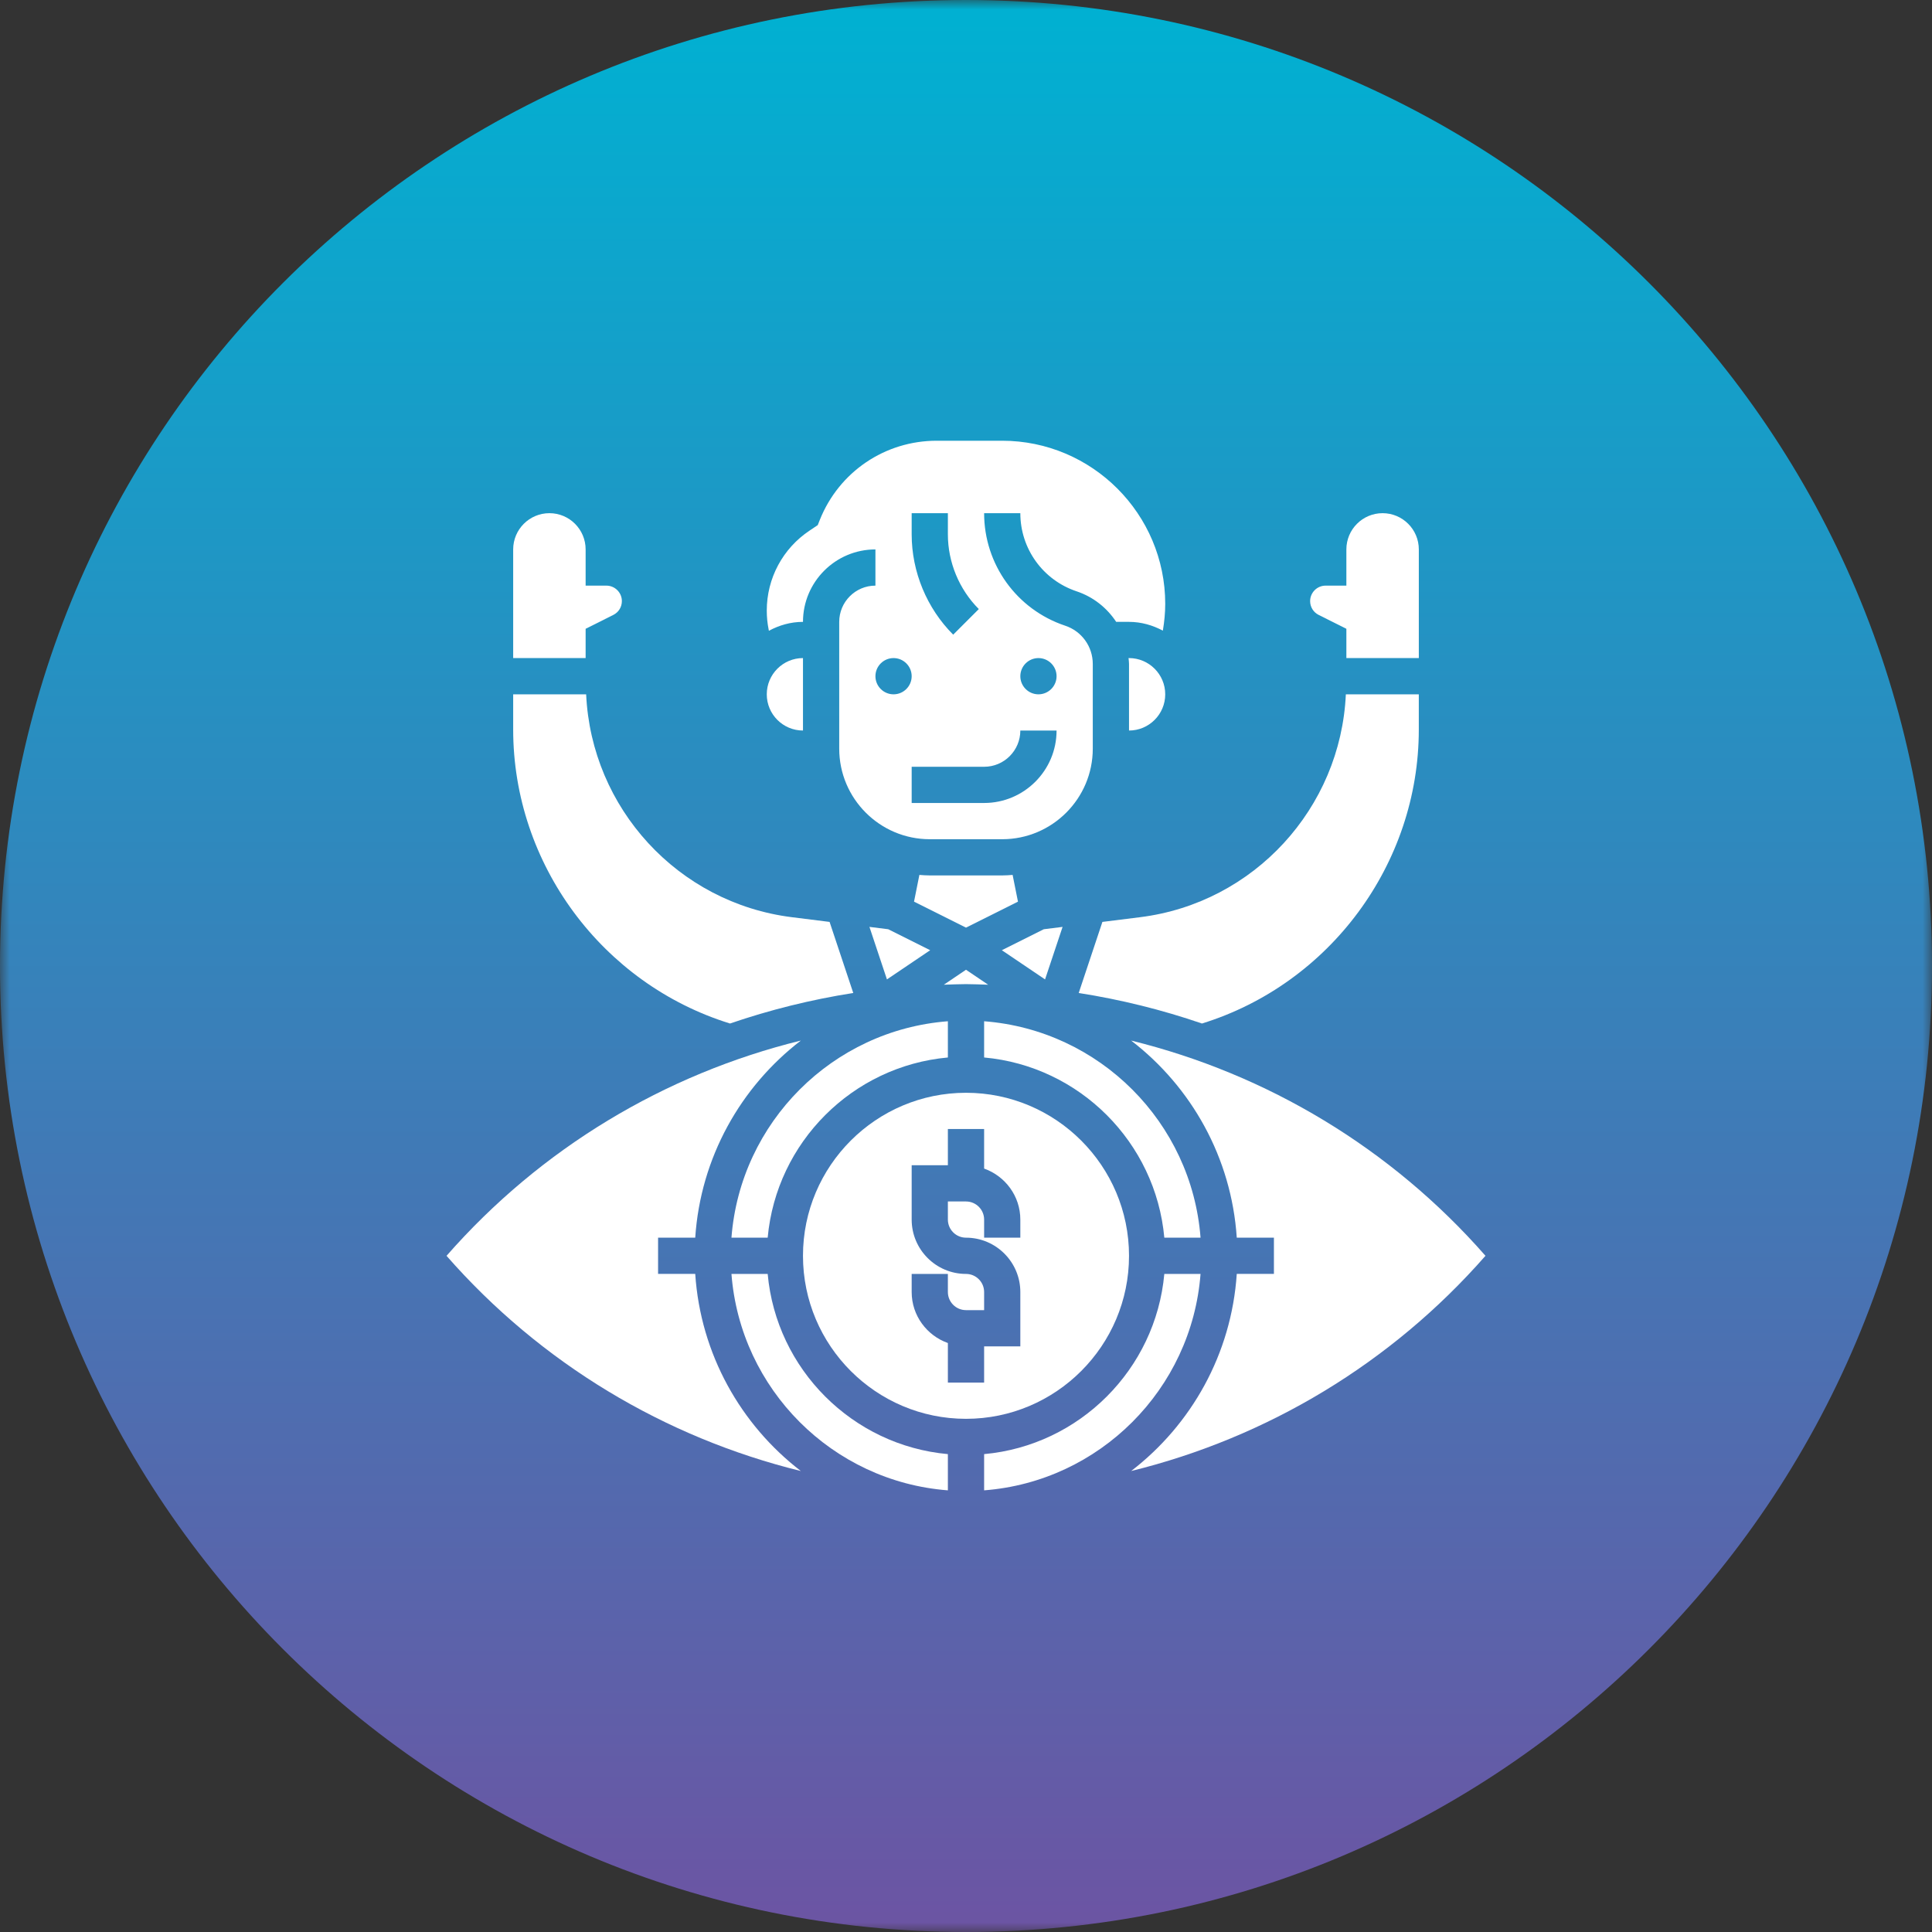
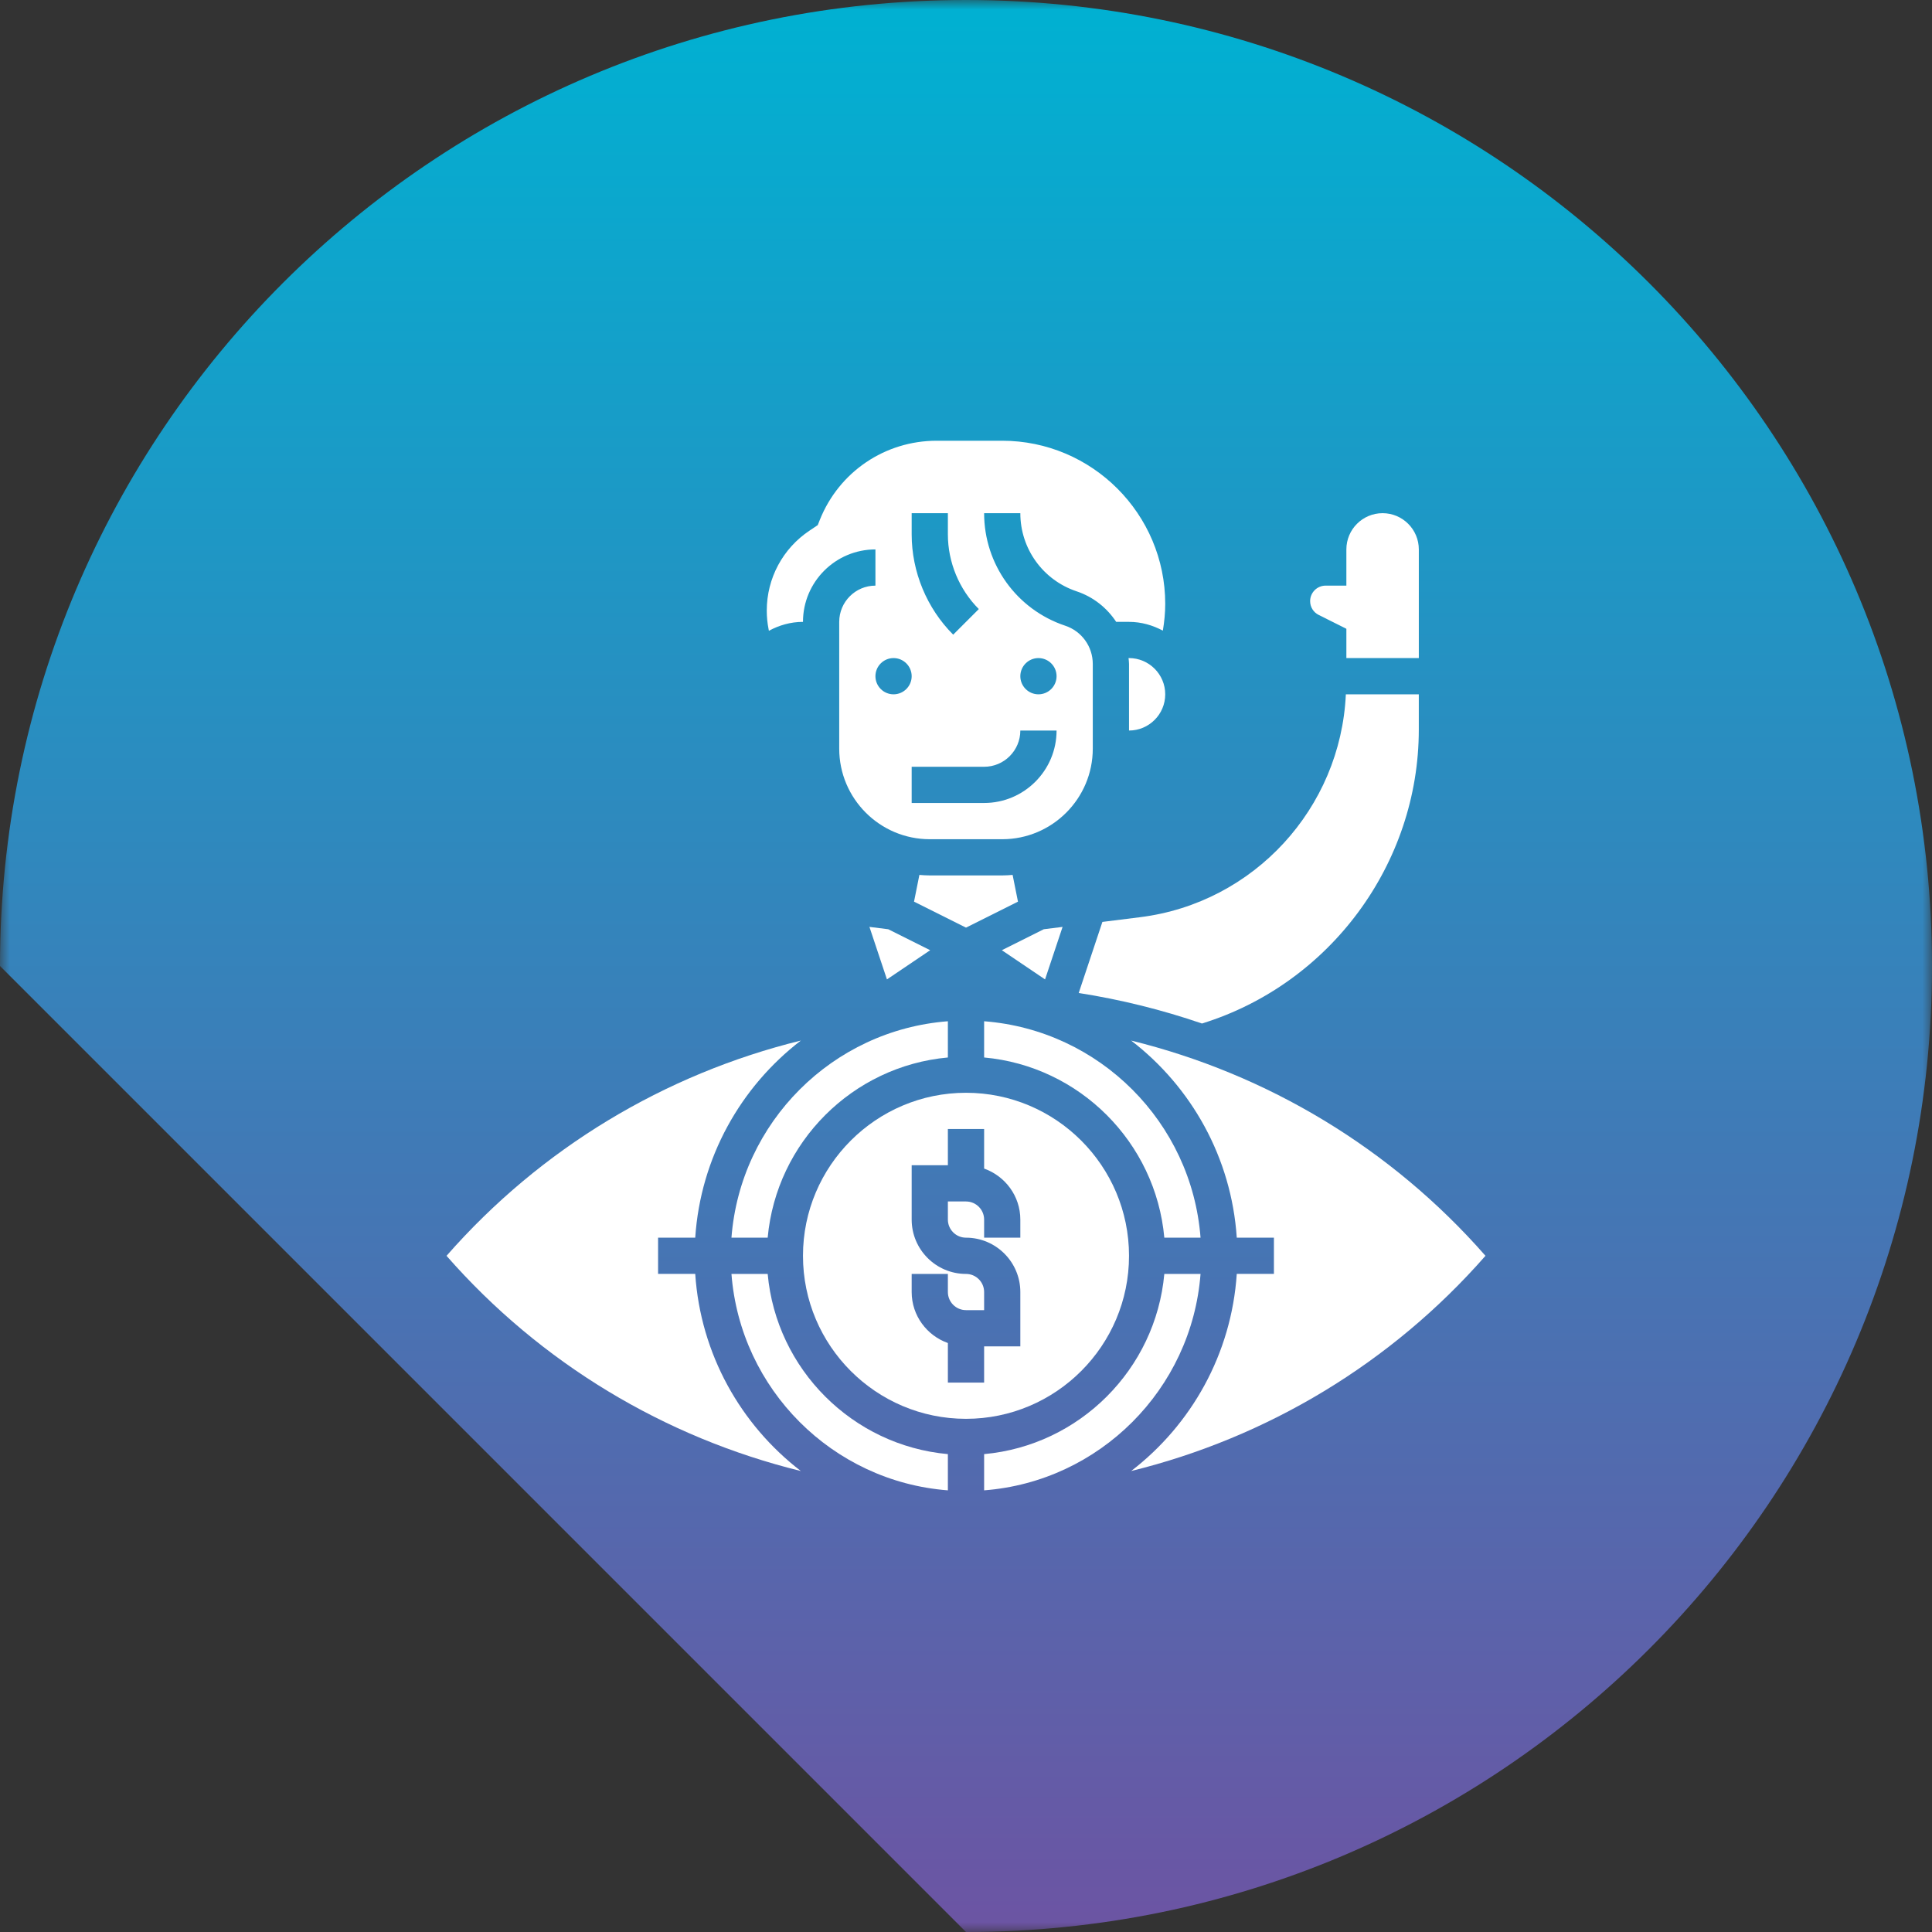
<svg xmlns="http://www.w3.org/2000/svg" width="100" height="100" viewBox="0 0 100 100" fill="none">
  <rect x="0" y="0" width="100" height="100" fill="#333333" stroke="none" />
  <g clip-path="url(#clip0_1230_47)">
    <mask id="mask0_1230_47" style="mask-type:luminance" maskUnits="userSpaceOnUse" x="0" y="0" width="100" height="100">
      <path d="M100 0H0V100H100V0Z" fill="white" />
    </mask>
    <g mask="url(#mask0_1230_47)">
-       <path d="M50 100C77.614 100 100 77.614 100 50C100 22.386 77.614 0 50 0C22.386 0 0 22.386 0 50C0 77.614 22.386 100 50 100Z" fill="url(#paint0_linear_1230_47)" />
-       <path d="M51.147 50.969L50 50.194L48.853 50.969C49.235 50.958 49.617 50.938 50 50.938C50.383 50.938 50.765 50.958 51.147 50.969Z" fill="white" />
+       <path d="M50 100C77.614 100 100 77.614 100 50C100 22.386 77.614 0 50 0C22.386 0 0 22.386 0 50Z" fill="url(#paint0_linear_1230_47)" />
      <path d="M60.265 64.062H62.14C61.682 58.091 56.909 53.318 50.938 52.86V54.735C55.876 55.182 59.818 59.124 60.265 64.062Z" fill="white" />
      <path d="M37.86 64.062H39.735C40.184 59.124 44.124 55.182 49.062 54.735V52.86C43.091 53.318 38.318 58.091 37.86 64.062Z" fill="white" />
      <path d="M68.256 31.829L69.688 32.546V34.062H73.438V28.438C73.438 27.403 72.597 26.562 71.562 26.562C70.528 26.562 69.688 27.403 69.688 28.438V30.312H68.613C68.172 30.312 67.812 30.672 67.812 31.113C67.812 31.419 67.982 31.693 68.256 31.829Z" fill="white" />
      <path d="M60.312 35.938C60.312 34.903 59.471 34.062 58.438 34.062H58.413C58.422 34.164 58.438 34.263 58.438 34.366V37.812C59.471 37.812 60.312 36.972 60.312 35.938Z" fill="white" />
      <path d="M45.002 47.976L45.908 50.694L48.146 49.183L45.974 48.097L45.002 47.976Z" fill="white" />
      <path d="M57.06 47.718L55.834 51.397C58.013 51.738 60.147 52.267 62.214 52.977C68.834 50.926 73.437 44.715 73.437 37.762V35.938H69.661C69.392 41.826 64.912 46.737 59.011 47.474L57.06 47.718Z" fill="white" />
      <path d="M51.875 45.312H48.125C47.943 45.312 47.765 45.299 47.587 45.285L47.31 46.669L50 48.014L52.69 46.669L52.413 45.285C52.235 45.299 52.057 45.312 51.875 45.312Z" fill="white" />
      <path d="M39.798 32.649C40.326 32.364 40.921 32.188 41.562 32.188C41.562 30.119 43.244 28.438 45.312 28.438V30.312C44.278 30.312 43.438 31.153 43.438 32.188V38.75C43.438 41.335 45.54 43.438 48.125 43.438H51.875C54.46 43.438 56.562 41.335 56.562 38.75V34.366C56.562 33.467 55.99 32.671 55.137 32.387C52.625 31.551 50.938 29.21 50.938 26.562H52.812C52.812 28.402 53.984 30.027 55.729 30.608C56.593 30.897 57.297 31.465 57.774 32.188H58.438C59.073 32.188 59.664 32.362 60.189 32.642C60.266 32.184 60.312 31.72 60.312 31.258C60.312 26.601 56.524 22.812 51.867 22.812H48.486C45.806 22.812 43.429 24.421 42.433 26.91L42.326 27.18L41.905 27.462C40.516 28.387 39.688 29.935 39.688 31.602C39.688 31.929 39.719 32.257 39.784 32.578L39.798 32.649ZM53.75 34.062C54.267 34.062 54.688 34.483 54.688 35C54.688 35.517 54.267 35.938 53.75 35.938C53.233 35.938 52.812 35.517 52.812 35C52.812 34.483 53.233 34.062 53.75 34.062ZM52.812 37.812H54.688C54.688 39.881 53.006 41.562 50.938 41.562H47.188V39.688H50.938C51.972 39.688 52.812 38.847 52.812 37.812ZM47.188 26.562H49.062V27.661C49.062 29.099 49.646 30.508 50.663 31.525L49.337 32.85C47.971 31.484 47.188 29.593 47.188 27.661V26.562ZM46.25 34.062C46.767 34.062 47.188 34.483 47.188 35C47.188 35.517 46.767 35.938 46.25 35.938C45.733 35.938 45.312 35.517 45.312 35C45.312 34.483 45.733 34.062 46.25 34.062Z" fill="white" />
      <path d="M54.999 47.976L54.027 48.097L51.855 49.183L54.092 50.694L54.999 47.976Z" fill="white" />
      <path d="M39.735 65.938H37.86C38.318 71.909 43.091 76.682 49.062 77.14V75.265C44.124 74.817 40.182 70.876 39.735 65.938Z" fill="white" />
      <path d="M35.985 65.937H34.062V64.062H35.985C36.261 59.91 38.339 56.253 41.452 53.859C34.404 55.593 27.987 59.438 23.112 65.001C27.987 70.564 34.404 74.407 41.452 76.14C38.339 73.747 36.261 70.089 35.985 65.937Z" fill="white" />
-       <path d="M37.785 52.977C39.853 52.268 41.986 51.738 44.165 51.397L42.939 47.718L40.988 47.474C35.088 46.737 30.608 41.826 30.339 35.938H26.562V37.762C26.562 44.715 31.166 50.926 37.785 52.977Z" fill="white" />
      <path d="M62.14 65.938H60.265C59.817 70.876 55.876 74.817 50.938 75.265V77.14C56.909 76.682 61.682 71.909 62.14 65.938Z" fill="white" />
      <path d="M58.548 53.859C61.66 56.253 63.739 59.91 64.015 64.062H65.938V65.937H64.015C63.739 70.089 61.66 73.747 58.548 76.14C65.596 74.407 72.013 70.563 76.888 65C72.012 59.437 65.596 55.593 58.548 53.859Z" fill="white" />
      <path d="M58.438 65C58.438 60.347 54.653 56.562 50 56.562C45.347 56.562 41.562 60.347 41.562 65C41.562 69.653 45.347 73.438 50 73.438C54.653 73.438 58.438 69.653 58.438 65ZM52.812 64.062H50.938V63.125C50.938 62.608 50.517 62.188 50 62.188H49.062V63.125C49.062 63.642 49.483 64.062 50 64.062C51.551 64.062 52.812 65.324 52.812 66.875V69.688H50.938V71.562H49.062V69.515C47.974 69.127 47.188 68.096 47.188 66.875V65.938H49.062V66.875C49.062 67.392 49.483 67.812 50 67.812H50.938V66.875C50.938 66.358 50.517 65.938 50 65.938C48.449 65.938 47.188 64.676 47.188 63.125V60.312H49.062V58.438H50.938V60.485C52.026 60.873 52.812 61.904 52.812 63.125V64.062Z" fill="white" />
-       <path d="M30.312 32.546L31.744 31.829C32.018 31.693 32.188 31.419 32.188 31.113C32.188 30.672 31.828 30.312 31.387 30.312H30.312V28.438C30.312 27.403 29.472 26.562 28.438 26.562C27.403 26.562 26.562 27.403 26.562 28.438V34.062H30.312V32.546Z" fill="white" />
-       <path d="M41.562 37.812V34.062C40.528 34.062 39.688 34.903 39.688 35.938C39.688 36.972 40.528 37.812 41.562 37.812Z" fill="white" />
    </g>
  </g>
  <defs>
    <linearGradient id="paint0_linear_1230_47" x1="50" y1="100" x2="50" y2="4.63318e-06" gradientUnits="userSpaceOnUse">
      <stop stop-color="#6C54A3" />
      <stop offset="1" stop-color="#00B1D2" />
    </linearGradient>
    <clipPath id="clip0_1230_47">
      <rect width="100" height="100" fill="white" />
    </clipPath>
  </defs>
</svg>